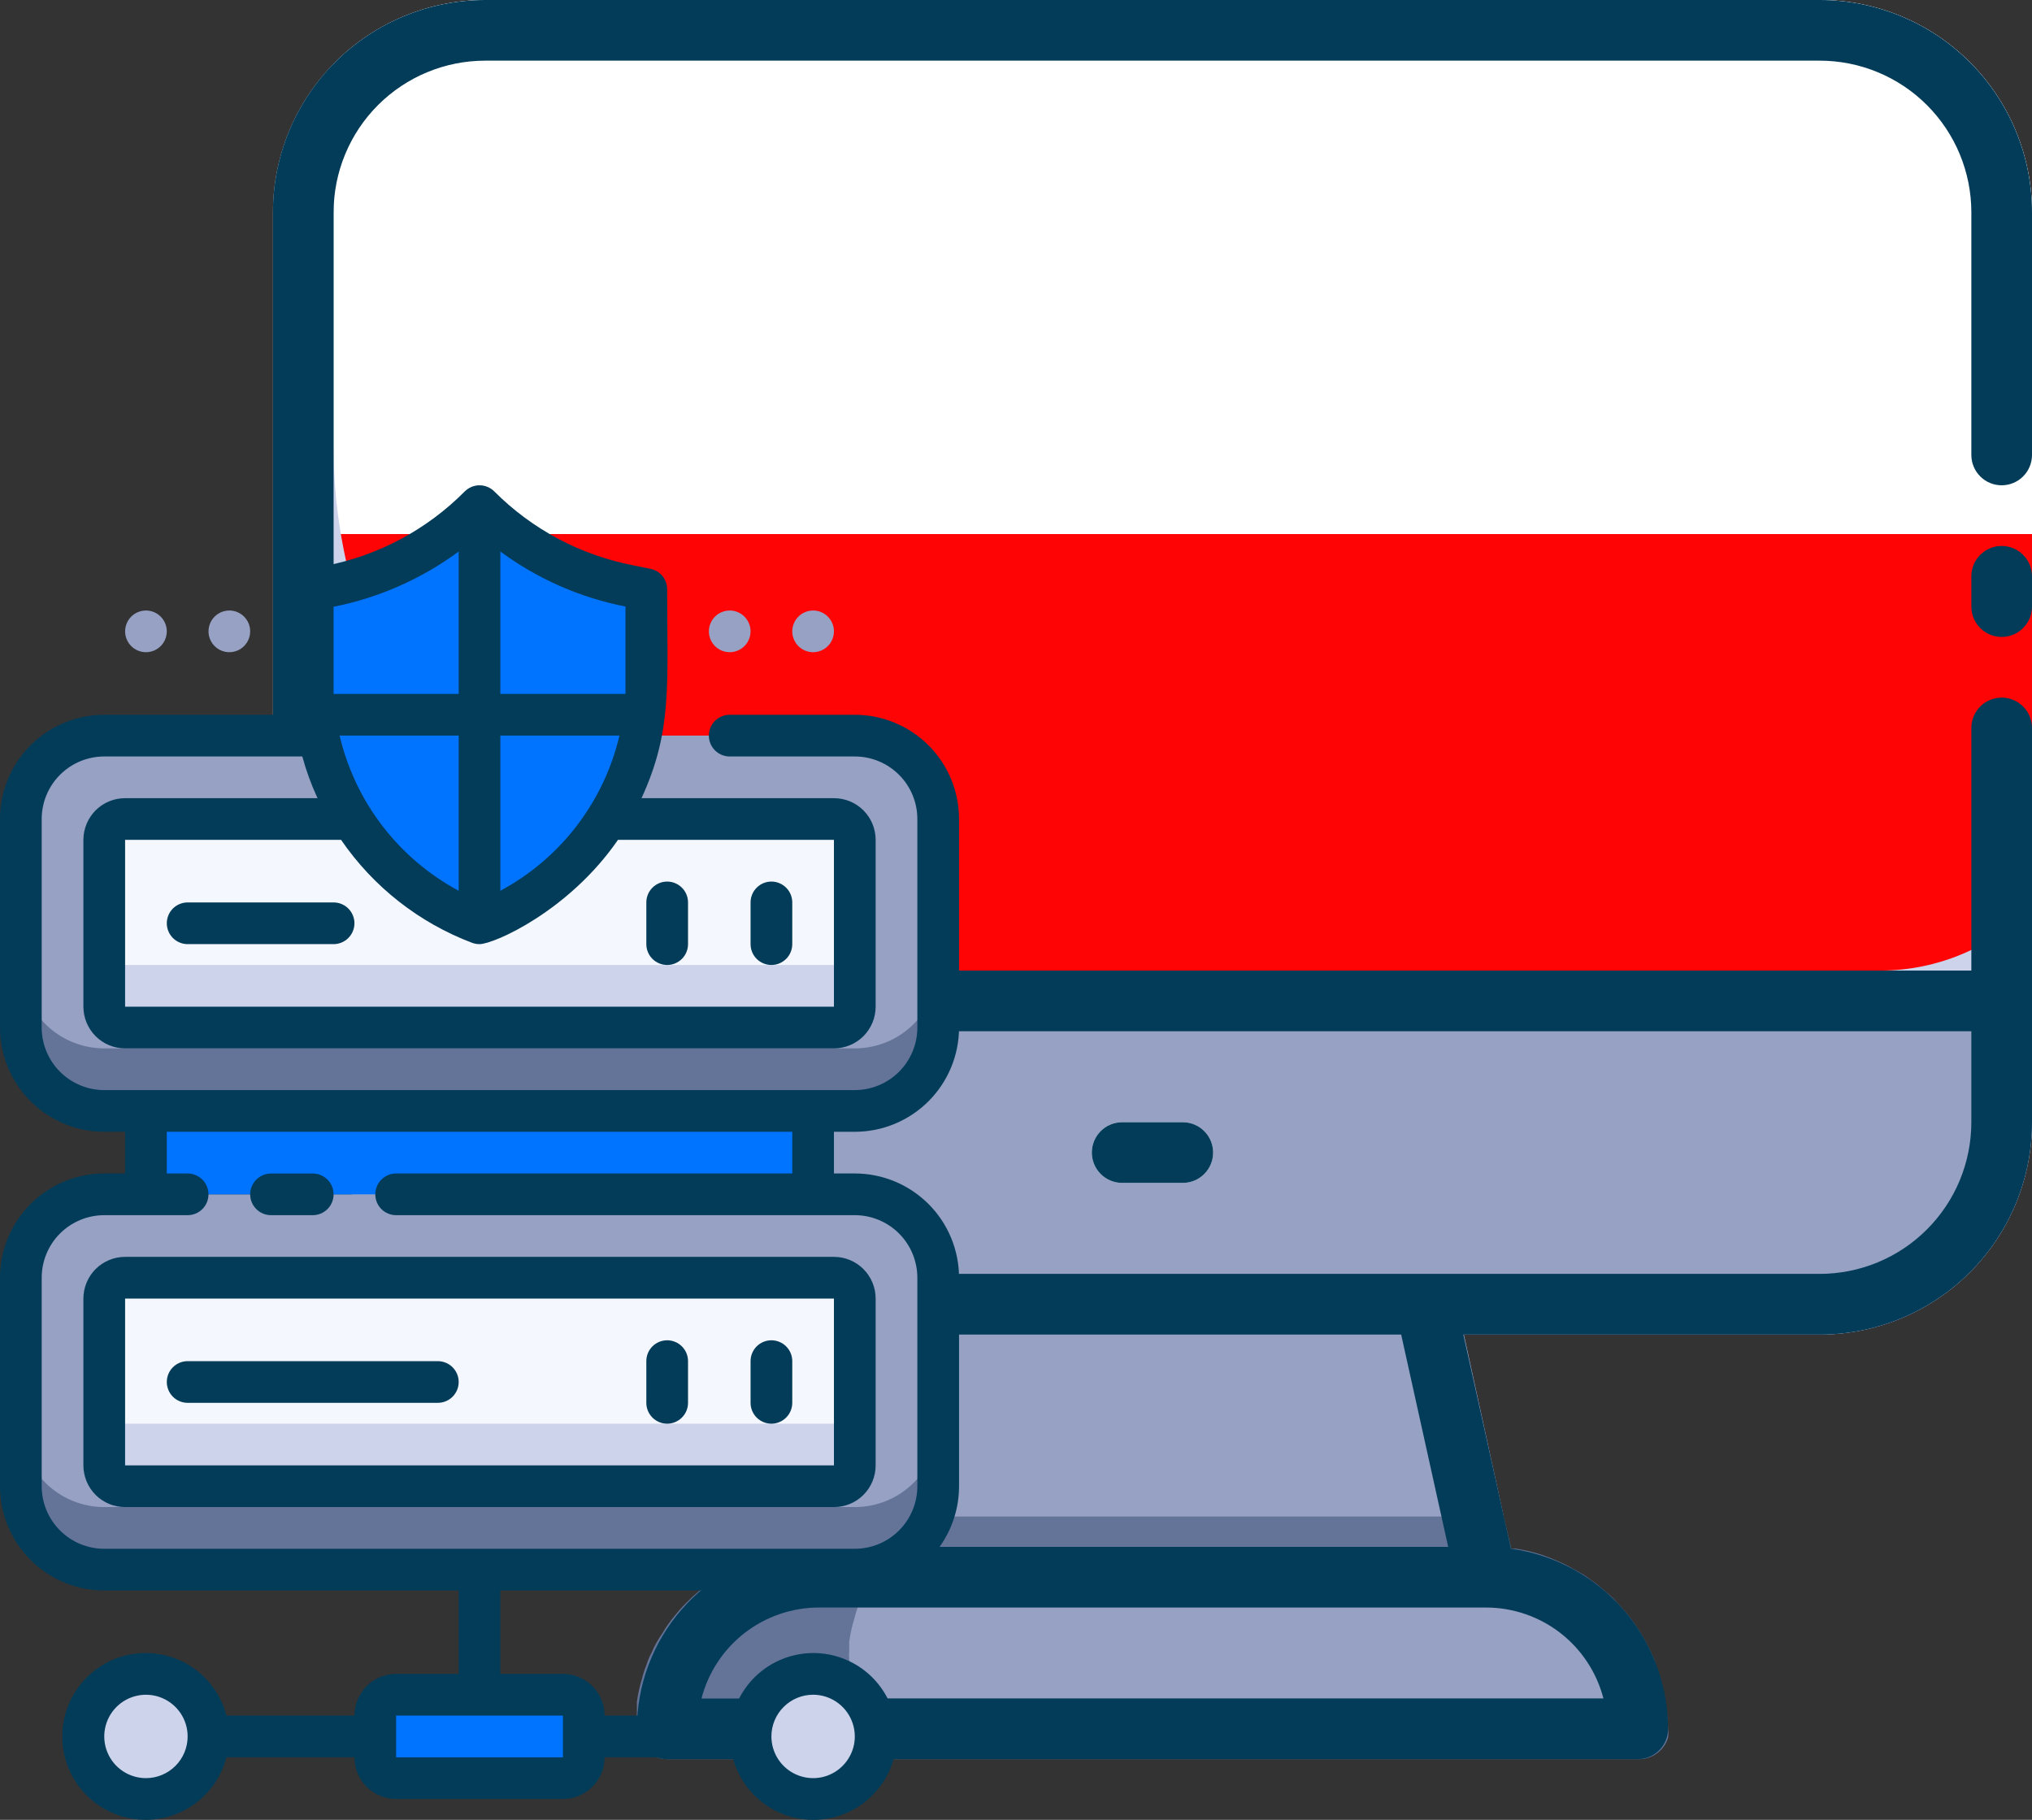
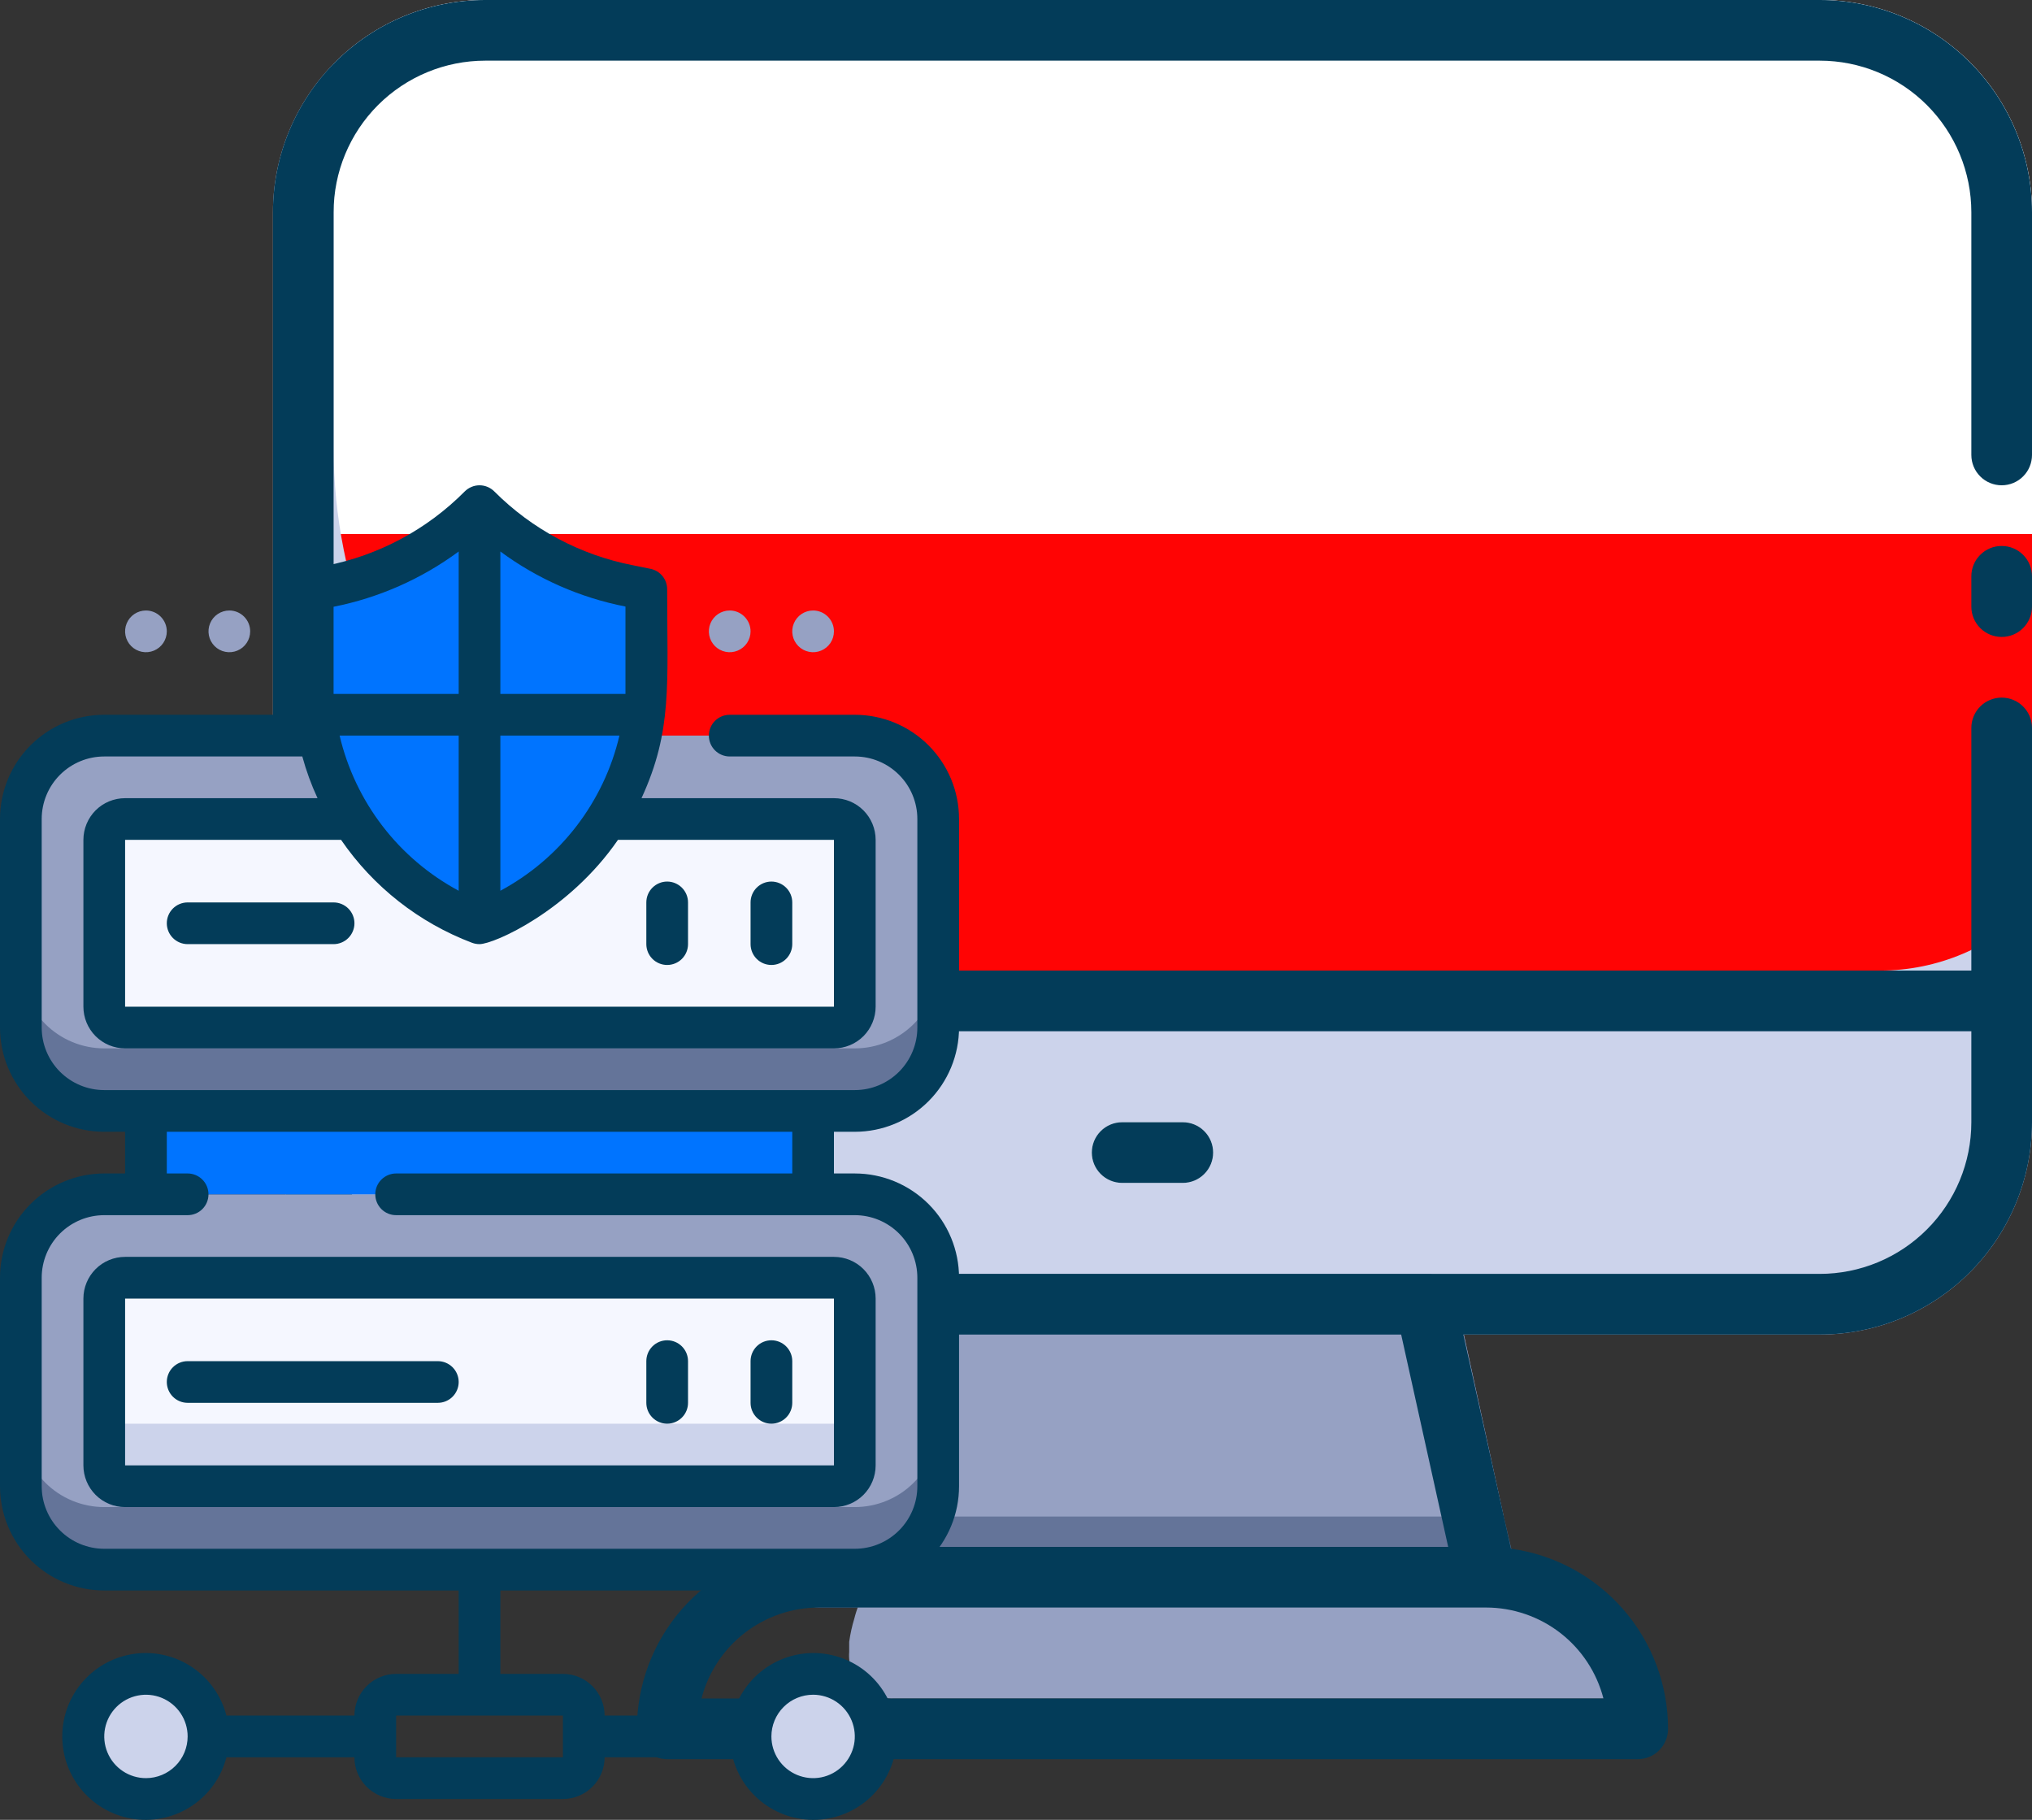
<svg xmlns="http://www.w3.org/2000/svg" width="67" height="60" viewBox="0 0 67 60" fill="none">
  <rect x="0" y="0" width="67" height="60" fill="#333333" stroke="none" />
  <path d="M67 7V37C67 38.856 66.263 40.637 64.95 41.95C63.637 43.263 61.856 44 60 44H16C14.143 44 12.363 43.263 11.05 41.95C9.738 40.637 9 38.856 9 37V7C9 5.143 9.738 3.363 11.05 2.05C12.363 0.737 14.143 0 16 0H60C61.856 0 63.637 0.737 64.95 2.05C66.263 3.363 67 5.143 67 7Z" fill="#CCD3EB" />
  <path d="M50 51.78C50.033 51.928 50.032 52.081 49.998 52.228C49.963 52.375 49.895 52.513 49.8 52.63C49.704 52.749 49.582 52.844 49.443 52.908C49.304 52.972 49.153 53.004 49 53H27C26.851 53.001 26.703 52.968 26.568 52.904C26.433 52.84 26.314 52.746 26.22 52.63C26.125 52.513 26.057 52.375 26.022 52.228C25.988 52.081 25.987 51.928 26.02 51.78L28.02 42.78C28.07 42.558 28.195 42.359 28.373 42.218C28.551 42.076 28.772 41.999 29 42H47C47.231 41.994 47.457 42.069 47.639 42.211C47.822 42.353 47.949 42.554 48 42.78L49.58 50L50 51.78Z" fill="#647499" />
  <path d="M49.58 50H31C30.851 50.001 30.703 49.968 30.568 49.904C30.433 49.84 30.314 49.746 30.22 49.63C30.125 49.513 30.057 49.375 30.022 49.228C29.988 49.081 29.987 48.928 30.02 48.78L31.53 42H47C47.231 41.994 47.457 42.069 47.639 42.211C47.822 42.353 47.949 42.554 48 42.78L49.58 50Z" fill="#96A1C3" />
-   <path d="M55 57C55.015 57.096 55.015 57.194 55 57.29C54.936 57.503 54.803 57.688 54.622 57.816C54.441 57.945 54.222 58.01 54 58H22C21.735 58 21.48 57.895 21.293 57.707C21.105 57.52 21 57.265 21 57C20.99 56.813 20.99 56.627 21 56.44C21 56.33 21 56.22 21 56.11C21.036 55.849 21.093 55.592 21.17 55.34C21.209 55.183 21.259 55.03 21.32 54.88C21.362 54.741 21.419 54.607 21.49 54.48L21.55 54.34C21.607 54.223 21.671 54.11 21.74 54L21.84 53.85C21.91 53.729 21.986 53.612 22.07 53.5C22.17 53.36 22.28 53.23 22.39 53.1C22.5 52.97 22.68 52.79 22.84 52.64C23.059 52.443 23.289 52.259 23.53 52.09L23.73 51.97C24.28 51.613 24.89 51.359 25.53 51.22C25.695 51.179 25.862 51.149 26.03 51.13C26.349 51.058 26.674 51.015 27 51H49C49.274 51 49.548 51.02 49.82 51.06H49.99L50.36 51.13C50.704 51.208 51.039 51.322 51.36 51.47C51.508 51.53 51.652 51.6 51.79 51.68L52.13 51.87C52.239 51.931 52.343 52.001 52.44 52.08C52.531 52.138 52.617 52.201 52.7 52.27L53.05 52.57C53.143 52.643 53.227 52.727 53.3 52.82C53.746 53.277 54.114 53.804 54.39 54.38C54.464 54.522 54.527 54.669 54.58 54.82C54.584 54.87 54.584 54.92 54.58 54.97C54.841 55.616 54.983 56.304 55 57Z" fill="#647499" />
  <path d="M53.65 56H29.47C29.269 56.008 29.068 55.973 28.882 55.897C28.695 55.822 28.527 55.707 28.388 55.562C28.249 55.416 28.142 55.242 28.075 55.053C28.009 54.863 27.983 54.661 28 54.46C28 54.35 28 54.24 28 54.13C28.036 53.869 28.093 53.612 28.17 53.36C28.209 53.203 28.259 53.05 28.32 52.9C28.362 52.761 28.419 52.627 28.49 52.5L28.55 52.36C28.601 52.257 28.657 52.157 28.72 52.06H48C48.274 52.06 48.548 52.08 48.82 52.12H48.99L49.36 52.19C49.704 52.268 50.039 52.382 50.36 52.53C50.508 52.59 50.652 52.66 50.79 52.74L51.13 52.93C51.239 52.991 51.343 53.061 51.44 53.14C51.531 53.198 51.617 53.261 51.7 53.33L52.05 53.63C52.143 53.703 52.227 53.787 52.3 53.88C52.746 54.337 53.114 54.864 53.39 55.44C53.464 55.582 53.527 55.729 53.58 55.88C53.606 55.918 53.63 55.958 53.65 56Z" fill="#96A1C3" />
-   <path d="M66 32H10C9.735 32 9.48 32.105 9.293 32.293C9.105 32.48 9 32.735 9 33V37C9 38.856 9.738 40.637 11.05 41.95C12.363 43.263 14.143 44 16 44H60C61.856 44 63.637 43.263 64.95 41.95C66.263 40.637 67 38.856 67 37V33C67 32.735 66.895 32.48 66.707 32.293C66.52 32.105 66.265 32 66 32Z" fill="#96A1C3" />
  <path d="M67 7V29.89C66.349 30.557 65.571 31.087 64.713 31.449C63.854 31.812 62.932 31.999 62 32H28.25C23.675 32 19.287 30.183 16.052 26.948C12.817 23.713 11 19.325 11 14.75V2.11C11.651 1.443 12.429 0.913 13.287 0.551C14.146 0.188 15.068 0.001 16 0H60C61.856 0 63.637 0.737 64.95 2.05C66.263 3.363 67 5.143 67 7Z" fill="url(#paint0_linear_282_735)" />
  <path d="M39 37H37C36.735 37 36.48 37.105 36.293 37.293C36.105 37.48 36 37.735 36 38C36 38.265 36.105 38.52 36.293 38.707C36.48 38.895 36.735 39 37 39H39C39.265 39 39.52 38.895 39.707 38.707C39.895 38.52 40 38.265 40 38C40 37.735 39.895 37.48 39.707 37.293C39.52 37.105 39.265 37 39 37Z" fill="#F0F7FC" />
  <path d="M66 18C65.735 18 65.48 18.105 65.293 18.293C65.105 18.48 65 18.735 65 19V20C65 20.265 65.105 20.52 65.293 20.707C65.48 20.895 65.735 21 66 21C66.265 21 66.52 20.895 66.707 20.707C66.895 20.52 67 20.265 67 20V19C67 18.735 66.895 18.48 66.707 18.293C66.52 18.105 66.265 18 66 18Z" fill="#033C59" />
  <path d="M60 0H16C14.143 0 12.363 0.737 11.05 2.05C9.738 3.363 9 5.143 9 7V37C9 38.856 9.738 40.637 11.05 41.95C12.363 43.263 14.143 44 16 44H27.75L26.18 51.06C24.745 51.258 23.43 51.968 22.478 53.06C21.526 54.152 21.001 55.551 21 57C21 57.265 21.105 57.52 21.293 57.707C21.48 57.895 21.735 58 22 58H54C54.265 58 54.52 57.895 54.707 57.707C54.895 57.52 55 57.265 55 57C54.999 55.551 54.474 54.152 53.522 53.06C52.57 51.968 51.255 51.258 49.82 51.06L48.25 44H60C61.856 44 63.637 43.263 64.95 41.95C66.263 40.637 67 38.856 67 37V24C67 23.735 66.895 23.48 66.707 23.293C66.52 23.105 66.265 23 66 23C65.735 23 65.48 23.105 65.293 23.293C65.105 23.48 65 23.735 65 24V32H11V7C11 5.674 11.527 4.402 12.464 3.464C13.402 2.527 14.674 2 16 2H60C61.326 2 62.598 2.527 63.535 3.464C64.473 4.402 65 5.674 65 7V15C65 15.265 65.105 15.52 65.293 15.707C65.48 15.895 65.735 16 66 16C66.265 16 66.52 15.895 66.707 15.707C66.895 15.52 67 15.265 67 15V7C67 5.143 66.263 3.363 64.95 2.05C63.637 0.737 61.856 0 60 0ZM52.87 56H23.13C23.352 55.142 23.852 54.382 24.552 53.839C25.253 53.296 26.114 53.001 27 53H49C49.886 53.001 50.747 53.296 51.448 53.839C52.148 54.382 52.648 55.142 52.87 56ZM47.75 51H28.25L29.8 44H46.2L47.75 51ZM65 34V37C65 38.326 64.473 39.598 63.535 40.535C62.598 41.473 61.326 42 60 42H16C14.674 42 13.402 41.473 12.464 40.535C11.527 39.598 11 38.326 11 37V34H65Z" fill="#033C59" />
  <path d="M37 39H39C39.265 39 39.52 38.895 39.707 38.707C39.895 38.52 40 38.265 40 38C40 37.735 39.895 37.48 39.707 37.293C39.52 37.105 39.265 37 39 37H37C36.735 37 36.48 37.105 36.293 37.293C36.105 37.48 36 37.735 36 38C36 38.265 36.105 38.52 36.293 38.707C36.48 38.895 36.735 39 37 39Z" fill="#033C59" />
  <path d="M28.185 24.253H3.437C1.919 24.253 0.687 25.484 0.687 27.003V33.877C0.687 35.396 1.919 36.627 3.437 36.627H28.185C29.704 36.627 30.935 35.396 30.935 33.877V27.003C30.935 25.484 29.704 24.253 28.185 24.253Z" fill="#96A1C3" />
  <path d="M28.185 34.565H3.437C2.708 34.565 2.009 34.275 1.493 33.76C0.977 33.244 0.687 32.544 0.687 31.815V33.877C0.687 34.607 0.977 35.306 1.493 35.822C2.009 36.337 2.708 36.627 3.437 36.627H28.185C28.914 36.627 29.614 36.337 30.129 35.822C30.645 35.306 30.935 34.607 30.935 33.877V31.815C30.935 32.544 30.645 33.244 30.129 33.76C29.614 34.275 28.914 34.565 28.185 34.565Z" fill="#647499" />
  <path d="M27.497 27.003H4.125C3.745 27.003 3.437 27.311 3.437 27.69V33.19C3.437 33.569 3.745 33.877 4.125 33.877H27.497C27.877 33.877 28.185 33.569 28.185 33.19V27.69C28.185 27.311 27.877 27.003 27.497 27.003Z" fill="#F5F7FF" />
-   <path d="M27.497 31.815H4.125C3.942 31.815 3.767 31.743 3.639 31.614C3.51 31.485 3.437 31.31 3.437 31.128V33.19C3.437 33.372 3.51 33.547 3.639 33.676C3.767 33.805 3.942 33.877 4.125 33.877H27.497C27.68 33.877 27.855 33.805 27.984 33.676C28.113 33.547 28.185 33.372 28.185 33.19V31.128C28.185 31.31 28.113 31.485 27.984 31.614C27.855 31.743 27.68 31.815 27.497 31.815Z" fill="#CCD3EB" />
  <path d="M28.185 39.377H3.437C1.919 39.377 0.687 40.608 0.687 42.127V49.001C0.687 50.52 1.919 51.751 3.437 51.751H28.185C29.704 51.751 30.935 50.52 30.935 49.001V42.127C30.935 40.608 29.704 39.377 28.185 39.377Z" fill="#96A1C3" />
  <path d="M28.185 49.688H3.437C2.708 49.688 2.009 49.399 1.493 48.883C0.977 48.367 0.687 47.668 0.687 46.939V49.001C0.687 49.73 0.977 50.43 1.493 50.945C2.009 51.461 2.708 51.751 3.437 51.751H28.185C28.914 51.751 29.614 51.461 30.129 50.945C30.645 50.43 30.935 49.73 30.935 49.001V46.939C30.935 47.668 30.645 48.367 30.129 48.883C29.614 49.399 28.914 49.688 28.185 49.688Z" fill="#647499" />
  <path d="M27.497 42.127H4.125C3.745 42.127 3.437 42.434 3.437 42.814V48.314C3.437 48.693 3.745 49.001 4.125 49.001H27.497C27.877 49.001 28.185 48.693 28.185 48.314V42.814C28.185 42.434 27.877 42.127 27.497 42.127Z" fill="#F5F7FF" />
  <path d="M27.497 46.939H4.125C3.942 46.939 3.767 46.866 3.639 46.737C3.51 46.608 3.437 46.434 3.437 46.251V48.313C3.437 48.496 3.51 48.671 3.639 48.8C3.767 48.928 3.942 49.001 4.125 49.001H27.497C27.68 49.001 27.855 48.928 27.984 48.8C28.113 48.671 28.185 48.496 28.185 48.313V46.251C28.185 46.434 28.113 46.608 27.984 46.737C27.855 46.866 27.68 46.939 27.497 46.939Z" fill="#CCD3EB" />
  <path d="M26.81 36.627H4.812V39.377H26.81V36.627Z" fill="#0074FF" />
-   <path d="M18.561 55.875H13.061C12.682 55.875 12.374 56.183 12.374 56.563V57.938C12.374 58.317 12.682 58.625 13.061 58.625H18.561C18.941 58.625 19.248 58.317 19.248 57.938V56.563C19.248 56.183 18.941 55.875 18.561 55.875Z" fill="#0074FF" />
  <path d="M4.812 59.313C5.951 59.313 6.874 58.389 6.874 57.251C6.874 56.112 5.951 55.188 4.812 55.188C3.673 55.188 2.75 56.112 2.75 57.251C2.75 58.389 3.673 59.313 4.812 59.313Z" fill="#CCD3EB" />
  <path d="M26.81 59.313C27.949 59.313 28.872 58.389 28.872 57.251C28.872 56.112 27.949 55.188 26.81 55.188C25.671 55.188 24.748 56.112 24.748 57.251C24.748 58.389 25.671 59.313 26.81 59.313Z" fill="#CCD3EB" />
  <path d="M21.311 19.441V22.507C21.311 24.232 20.784 25.916 19.802 27.334C18.819 28.752 17.427 29.835 15.811 30.44C14.196 29.834 12.804 28.75 11.822 27.333C10.839 25.916 10.312 24.232 10.312 22.507V19.441L10.889 19.324C12.754 18.952 14.466 18.036 15.811 16.691C17.152 18.041 18.866 18.959 20.733 19.324L21.311 19.441Z" fill="#0074FF" />
  <path d="M28.185 37.315C29.096 37.315 29.971 36.952 30.615 36.308C31.26 35.663 31.622 34.789 31.622 33.877V27.003C31.622 26.091 31.26 25.217 30.615 24.573C29.971 23.928 29.096 23.566 28.185 23.566H24.06C23.878 23.566 23.703 23.638 23.574 23.767C23.445 23.896 23.373 24.071 23.373 24.253C23.373 24.436 23.445 24.61 23.574 24.739C23.703 24.868 23.878 24.941 24.06 24.941H28.185C28.732 24.941 29.256 25.158 29.643 25.545C30.03 25.931 30.247 26.456 30.247 27.003V33.877C30.247 34.424 30.03 34.949 29.643 35.336C29.256 35.722 28.732 35.94 28.185 35.94H3.437C2.89 35.94 2.366 35.722 1.979 35.336C1.592 34.949 1.375 34.424 1.375 33.877V27.003C1.375 26.456 1.592 25.931 1.979 25.545C2.366 25.158 2.89 24.941 3.437 24.941H9.968C10.096 25.412 10.264 25.872 10.47 26.316H4.125C3.76 26.316 3.41 26.46 3.152 26.718C2.895 26.976 2.75 27.326 2.75 27.69V33.19C2.75 33.555 2.895 33.904 3.152 34.162C3.41 34.42 3.76 34.565 4.125 34.565H27.497C27.862 34.565 28.212 34.42 28.47 34.162C28.727 33.904 28.872 33.555 28.872 33.19V27.69C28.872 27.326 28.727 26.976 28.47 26.718C28.212 26.46 27.862 26.316 27.497 26.316H21.152C22.177 24.088 21.998 22.569 21.998 19.441C22.001 19.28 21.948 19.123 21.848 18.998C21.747 18.872 21.606 18.786 21.448 18.754L20.871 18.637C19.138 18.3 17.546 17.453 16.299 16.203C16.235 16.139 16.159 16.088 16.075 16.053C15.992 16.018 15.902 16 15.811 16C15.72 16 15.63 16.018 15.547 16.053C15.463 16.088 15.387 16.139 15.323 16.203C14.078 17.458 12.486 18.31 10.752 18.651L10.174 18.754C10.017 18.786 9.875 18.872 9.775 18.998C9.674 19.123 9.621 19.28 9.624 19.441C9.563 20.816 9.586 22.194 9.693 23.566H3.437C2.526 23.566 1.651 23.928 1.007 24.573C0.362 25.217 0 26.091 0 27.003V33.877C0 34.789 0.362 35.663 1.007 36.308C1.651 36.952 2.526 37.315 3.437 37.315H4.125V38.689H3.437C2.526 38.689 1.651 39.052 1.007 39.696C0.362 40.341 0 41.215 0 42.127V49.001C0 49.913 0.362 50.787 1.007 51.431C1.651 52.076 2.526 52.438 3.437 52.438H15.124V55.188H13.061C12.697 55.188 12.347 55.333 12.089 55.591C11.831 55.849 11.686 56.198 11.686 56.563H7.466C7.298 55.915 6.9 55.35 6.346 54.974C5.793 54.599 5.121 54.438 4.457 54.522C3.793 54.607 3.182 54.93 2.74 55.432C2.297 55.935 2.053 56.581 2.053 57.25C2.053 57.919 2.297 58.566 2.74 59.068C3.182 59.57 3.793 59.894 4.457 59.978C5.121 60.062 5.793 59.902 6.346 59.526C6.9 59.151 7.298 58.586 7.466 57.938H11.686C11.686 58.302 11.831 58.652 12.089 58.91C12.347 59.168 12.697 59.313 13.061 59.313H18.561C18.925 59.313 19.275 59.168 19.533 58.91C19.791 58.652 19.936 58.302 19.936 57.938H24.157C24.324 58.586 24.722 59.151 25.276 59.526C25.83 59.902 26.502 60.062 27.166 59.978C27.829 59.894 28.44 59.57 28.882 59.068C29.325 58.566 29.569 57.919 29.569 57.25C29.569 56.581 29.325 55.935 28.882 55.432C28.44 54.93 27.829 54.607 27.166 54.522C26.502 54.438 25.83 54.599 25.276 54.974C24.722 55.35 24.324 55.915 24.157 56.563H19.936C19.936 56.198 19.791 55.849 19.533 55.591C19.275 55.333 18.925 55.188 18.561 55.188H16.498V52.438H28.185C29.096 52.438 29.971 52.076 30.615 51.431C31.26 50.787 31.622 49.913 31.622 49.001V42.127C31.622 41.215 31.26 40.341 30.615 39.696C29.971 39.052 29.096 38.689 28.185 38.689H27.497V37.315H28.185ZM16.498 29.368V24.253H20.424C20.17 25.335 19.688 26.351 19.011 27.233C18.335 28.115 17.478 28.842 16.498 29.368ZM15.124 29.368C14.144 28.842 13.287 28.115 12.611 27.233C11.934 26.351 11.453 25.335 11.198 24.253H15.124V29.368ZM27.497 27.69V33.19H4.125V27.69H11.246C12.307 29.238 13.816 30.423 15.57 31.086C15.648 31.114 15.729 31.128 15.811 31.128C16.292 31.128 18.767 30.028 20.376 27.69H27.497ZM20.623 22.878H16.498V18.183C17.722 19.087 19.131 19.706 20.623 19.998C20.623 22.92 20.623 22.466 20.623 22.878ZM10.999 20.005C12.491 19.709 13.9 19.087 15.124 18.183V22.878H10.999C10.999 22.486 10.999 22.954 10.999 20.005ZM4.812 58.625C4.54 58.625 4.274 58.544 4.048 58.393C3.822 58.242 3.646 58.028 3.542 57.776C3.438 57.525 3.411 57.249 3.464 56.982C3.517 56.715 3.648 56.47 3.84 56.278C4.032 56.086 4.277 55.955 4.544 55.902C4.811 55.849 5.087 55.876 5.338 55.98C5.589 56.084 5.804 56.26 5.955 56.486C6.106 56.712 6.187 56.978 6.187 57.25C6.187 57.615 6.042 57.965 5.784 58.222C5.526 58.48 5.177 58.625 4.812 58.625ZM26.81 55.875C27.082 55.875 27.348 55.956 27.574 56.107C27.8 56.258 27.976 56.473 28.08 56.724C28.184 56.975 28.212 57.252 28.159 57.519C28.105 57.785 27.974 58.03 27.782 58.222C27.59 58.415 27.345 58.546 27.078 58.599C26.812 58.652 26.535 58.624 26.284 58.52C26.033 58.416 25.818 58.24 25.667 58.014C25.516 57.788 25.435 57.522 25.435 57.25C25.435 56.886 25.58 56.536 25.838 56.278C26.096 56.02 26.445 55.875 26.81 55.875ZM18.561 57.938H13.061V56.563H18.561V57.938ZM26.123 38.689H13.061C12.879 38.689 12.704 38.762 12.575 38.891C12.446 39.02 12.374 39.194 12.374 39.377C12.374 39.559 12.446 39.734 12.575 39.863C12.704 39.992 12.879 40.064 13.061 40.064H28.185C28.732 40.064 29.256 40.282 29.643 40.668C30.03 41.055 30.247 41.58 30.247 42.127V49.001C30.247 49.548 30.03 50.072 29.643 50.459C29.256 50.846 28.732 51.063 28.185 51.063H3.437C2.89 51.063 2.366 50.846 1.979 50.459C1.592 50.072 1.375 49.548 1.375 49.001V42.127C1.375 41.58 1.592 41.055 1.979 40.668C2.366 40.282 2.89 40.064 3.437 40.064H6.187C6.369 40.064 6.544 39.992 6.673 39.863C6.802 39.734 6.874 39.559 6.874 39.377C6.874 39.194 6.802 39.02 6.673 38.891C6.544 38.762 6.369 38.689 6.187 38.689H5.5V37.315H26.123V38.689Z" fill="#033C59" />
  <path d="M25.435 31.815C25.617 31.815 25.792 31.743 25.921 31.614C26.05 31.485 26.123 31.31 26.123 31.128V29.753C26.123 29.57 26.05 29.396 25.921 29.267C25.792 29.138 25.617 29.065 25.435 29.065C25.253 29.065 25.078 29.138 24.949 29.267C24.82 29.396 24.748 29.57 24.748 29.753V31.128C24.748 31.31 24.82 31.485 24.949 31.614C25.078 31.743 25.253 31.815 25.435 31.815Z" fill="#033C59" />
  <path d="M21.998 31.815C22.18 31.815 22.355 31.743 22.484 31.614C22.613 31.485 22.686 31.31 22.686 31.128V29.753C22.686 29.57 22.613 29.396 22.484 29.267C22.355 29.138 22.18 29.065 21.998 29.065C21.816 29.065 21.641 29.138 21.512 29.267C21.383 29.396 21.311 29.57 21.311 29.753V31.128C21.311 31.31 21.383 31.485 21.512 31.614C21.641 31.743 21.816 31.815 21.998 31.815Z" fill="#033C59" />
  <path d="M10.999 29.753H6.187C6.005 29.753 5.83 29.825 5.701 29.954C5.572 30.083 5.5 30.258 5.5 30.44C5.5 30.622 5.572 30.797 5.701 30.926C5.83 31.055 6.005 31.128 6.187 31.128H10.999C11.181 31.128 11.356 31.055 11.485 30.926C11.614 30.797 11.687 30.622 11.687 30.44C11.687 30.258 11.614 30.083 11.485 29.954C11.356 29.825 11.181 29.753 10.999 29.753Z" fill="#033C59" />
-   <path d="M8.937 40.064H10.312C10.494 40.064 10.669 39.992 10.798 39.863C10.927 39.734 10.999 39.559 10.999 39.377C10.999 39.195 10.927 39.02 10.798 38.891C10.669 38.762 10.494 38.69 10.312 38.69H8.937C8.754 38.69 8.58 38.762 8.451 38.891C8.322 39.02 8.249 39.195 8.249 39.377C8.249 39.559 8.322 39.734 8.451 39.863C8.58 39.992 8.754 40.064 8.937 40.064Z" fill="#033C59" />
  <path d="M2.75 42.814V48.314C2.75 48.678 2.895 49.028 3.152 49.286C3.41 49.544 3.76 49.688 4.125 49.688H27.497C27.862 49.688 28.212 49.544 28.47 49.286C28.727 49.028 28.872 48.678 28.872 48.314V42.814C28.872 42.449 28.727 42.1 28.47 41.842C28.212 41.584 27.862 41.439 27.497 41.439H4.125C3.76 41.439 3.41 41.584 3.152 41.842C2.895 42.1 2.75 42.449 2.75 42.814ZM27.497 48.314H4.125V42.814H27.497V48.314Z" fill="#033C59" />
  <path d="M25.435 46.939C25.617 46.939 25.792 46.866 25.921 46.737C26.05 46.608 26.123 46.434 26.123 46.251V44.876C26.123 44.694 26.05 44.519 25.921 44.39C25.792 44.261 25.617 44.189 25.435 44.189C25.253 44.189 25.078 44.261 24.949 44.39C24.82 44.519 24.748 44.694 24.748 44.876V46.251C24.748 46.434 24.82 46.608 24.949 46.737C25.078 46.866 25.253 46.939 25.435 46.939Z" fill="#033C59" />
  <path d="M21.998 46.939C22.18 46.939 22.355 46.866 22.484 46.737C22.613 46.608 22.686 46.434 22.686 46.251V44.876C22.686 44.694 22.613 44.519 22.484 44.39C22.355 44.261 22.18 44.189 21.998 44.189C21.816 44.189 21.641 44.261 21.512 44.39C21.383 44.519 21.311 44.694 21.311 44.876V46.251C21.311 46.434 21.383 46.608 21.512 46.737C21.641 46.866 21.816 46.939 21.998 46.939Z" fill="#033C59" />
  <path d="M6.187 46.251H14.436C14.618 46.251 14.793 46.179 14.922 46.05C15.051 45.921 15.124 45.746 15.124 45.564C15.124 45.382 15.051 45.207 14.922 45.078C14.793 44.949 14.618 44.877 14.436 44.877H6.187C6.005 44.877 5.83 44.949 5.701 45.078C5.572 45.207 5.5 45.382 5.5 45.564C5.5 45.746 5.572 45.921 5.701 46.05C5.83 46.179 6.005 46.251 6.187 46.251Z" fill="#033C59" />
  <path d="M7.562 20.128C7.426 20.128 7.293 20.169 7.18 20.244C7.067 20.32 6.979 20.427 6.927 20.553C6.875 20.678 6.861 20.817 6.888 20.95C6.914 21.083 6.98 21.206 7.076 21.302C7.172 21.398 7.294 21.464 7.428 21.49C7.561 21.517 7.699 21.503 7.825 21.451C7.951 21.399 8.058 21.311 8.133 21.198C8.209 21.085 8.249 20.952 8.249 20.816C8.249 20.634 8.177 20.459 8.048 20.33C7.919 20.201 7.744 20.128 7.562 20.128Z" fill="#96A1C3" />
  <path d="M4.812 20.128C4.676 20.128 4.543 20.169 4.43 20.244C4.317 20.32 4.229 20.427 4.177 20.553C4.125 20.678 4.111 20.817 4.138 20.95C4.164 21.083 4.23 21.206 4.326 21.302C4.422 21.398 4.545 21.464 4.678 21.49C4.811 21.517 4.95 21.503 5.075 21.451C5.201 21.399 5.308 21.311 5.384 21.198C5.459 21.085 5.5 20.952 5.5 20.816C5.5 20.634 5.427 20.459 5.298 20.33C5.169 20.201 4.994 20.128 4.812 20.128Z" fill="#96A1C3" />
  <path d="M26.81 20.128C26.674 20.128 26.541 20.169 26.428 20.244C26.315 20.32 26.227 20.427 26.175 20.553C26.123 20.678 26.109 20.817 26.136 20.95C26.162 21.083 26.228 21.206 26.324 21.302C26.42 21.398 26.543 21.464 26.676 21.49C26.809 21.517 26.948 21.503 27.073 21.451C27.199 21.399 27.306 21.311 27.382 21.198C27.457 21.085 27.497 20.952 27.497 20.816C27.497 20.634 27.425 20.459 27.296 20.33C27.167 20.201 26.992 20.128 26.81 20.128Z" fill="#96A1C3" />
  <path d="M24.06 20.128C23.924 20.128 23.791 20.169 23.678 20.244C23.565 20.32 23.477 20.427 23.425 20.553C23.373 20.678 23.36 20.817 23.386 20.95C23.413 21.083 23.478 21.206 23.574 21.302C23.67 21.398 23.793 21.464 23.926 21.49C24.059 21.517 24.198 21.503 24.323 21.451C24.449 21.399 24.556 21.311 24.632 21.198C24.707 21.085 24.748 20.952 24.748 20.816C24.748 20.634 24.675 20.459 24.546 20.33C24.418 20.201 24.243 20.128 24.06 20.128Z" fill="#96A1C3" />
  <defs>
    <linearGradient id="paint0_linear_282_735" x1="39" y1="0" x2="39" y2="32" gradientUnits="userSpaceOnUse">
      <stop offset="0.55" stop-color="white" />
      <stop offset="0.55" stop-color="#FF0404" />
    </linearGradient>
  </defs>
</svg>